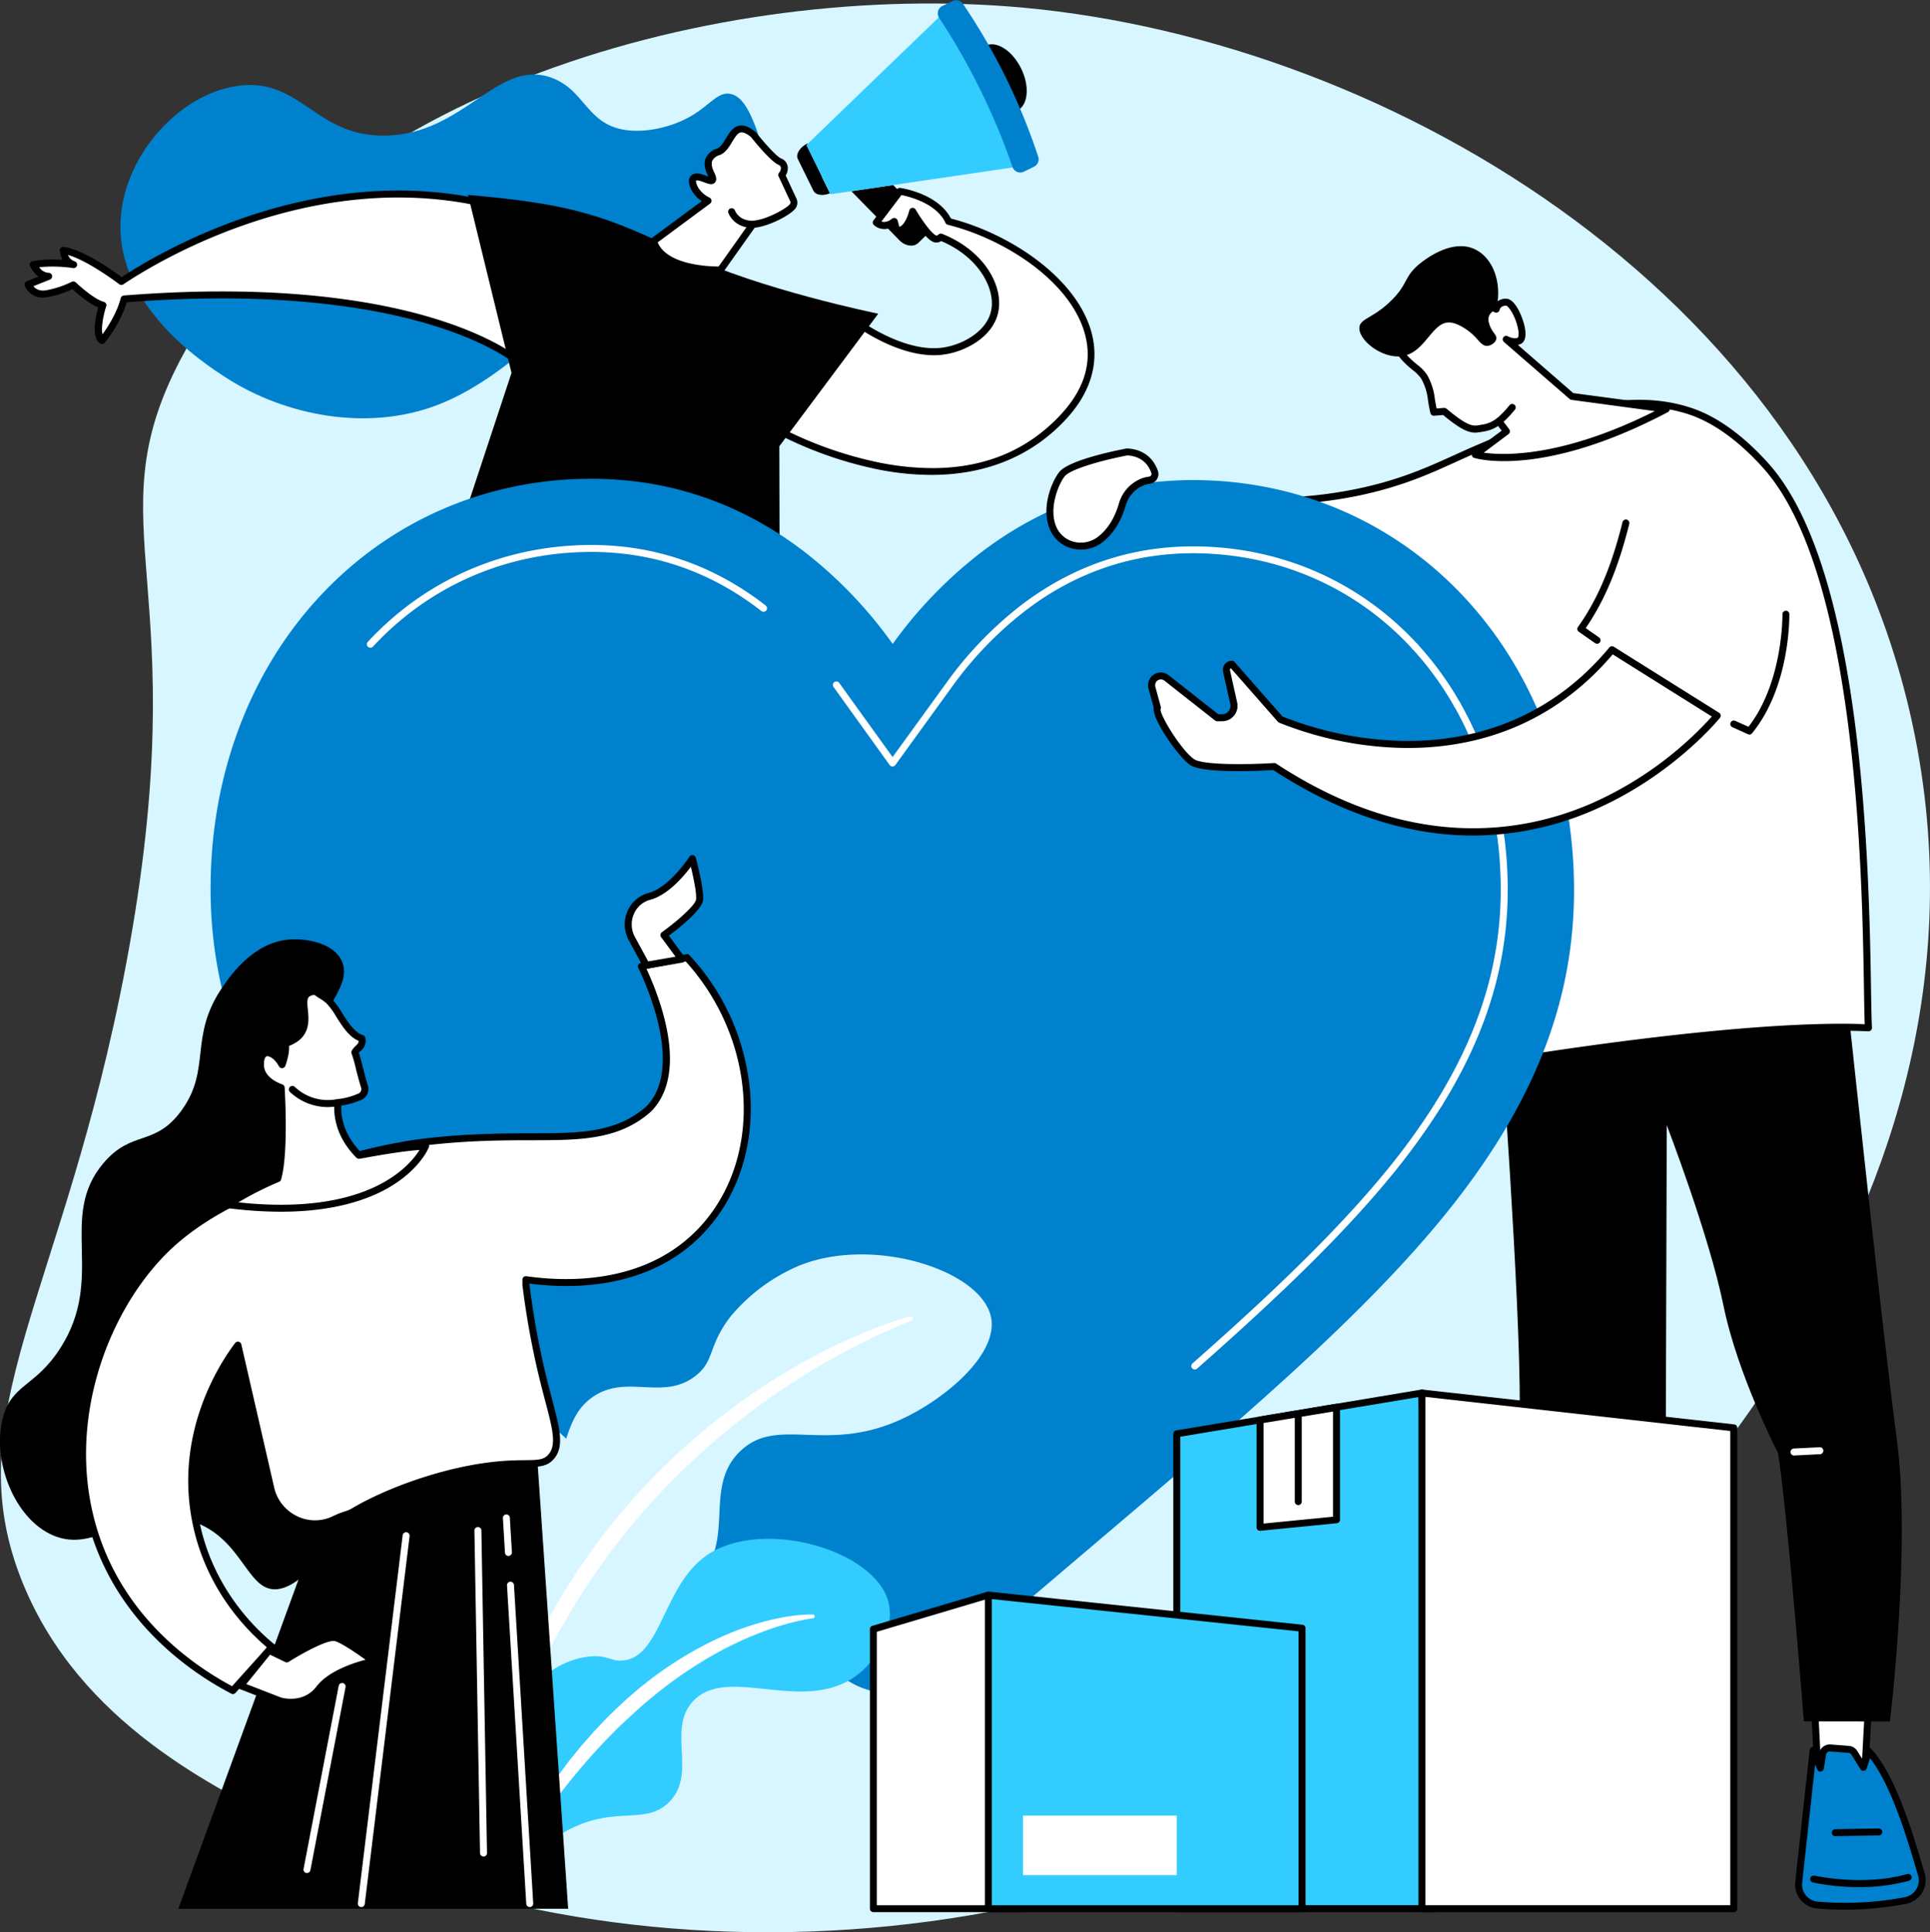
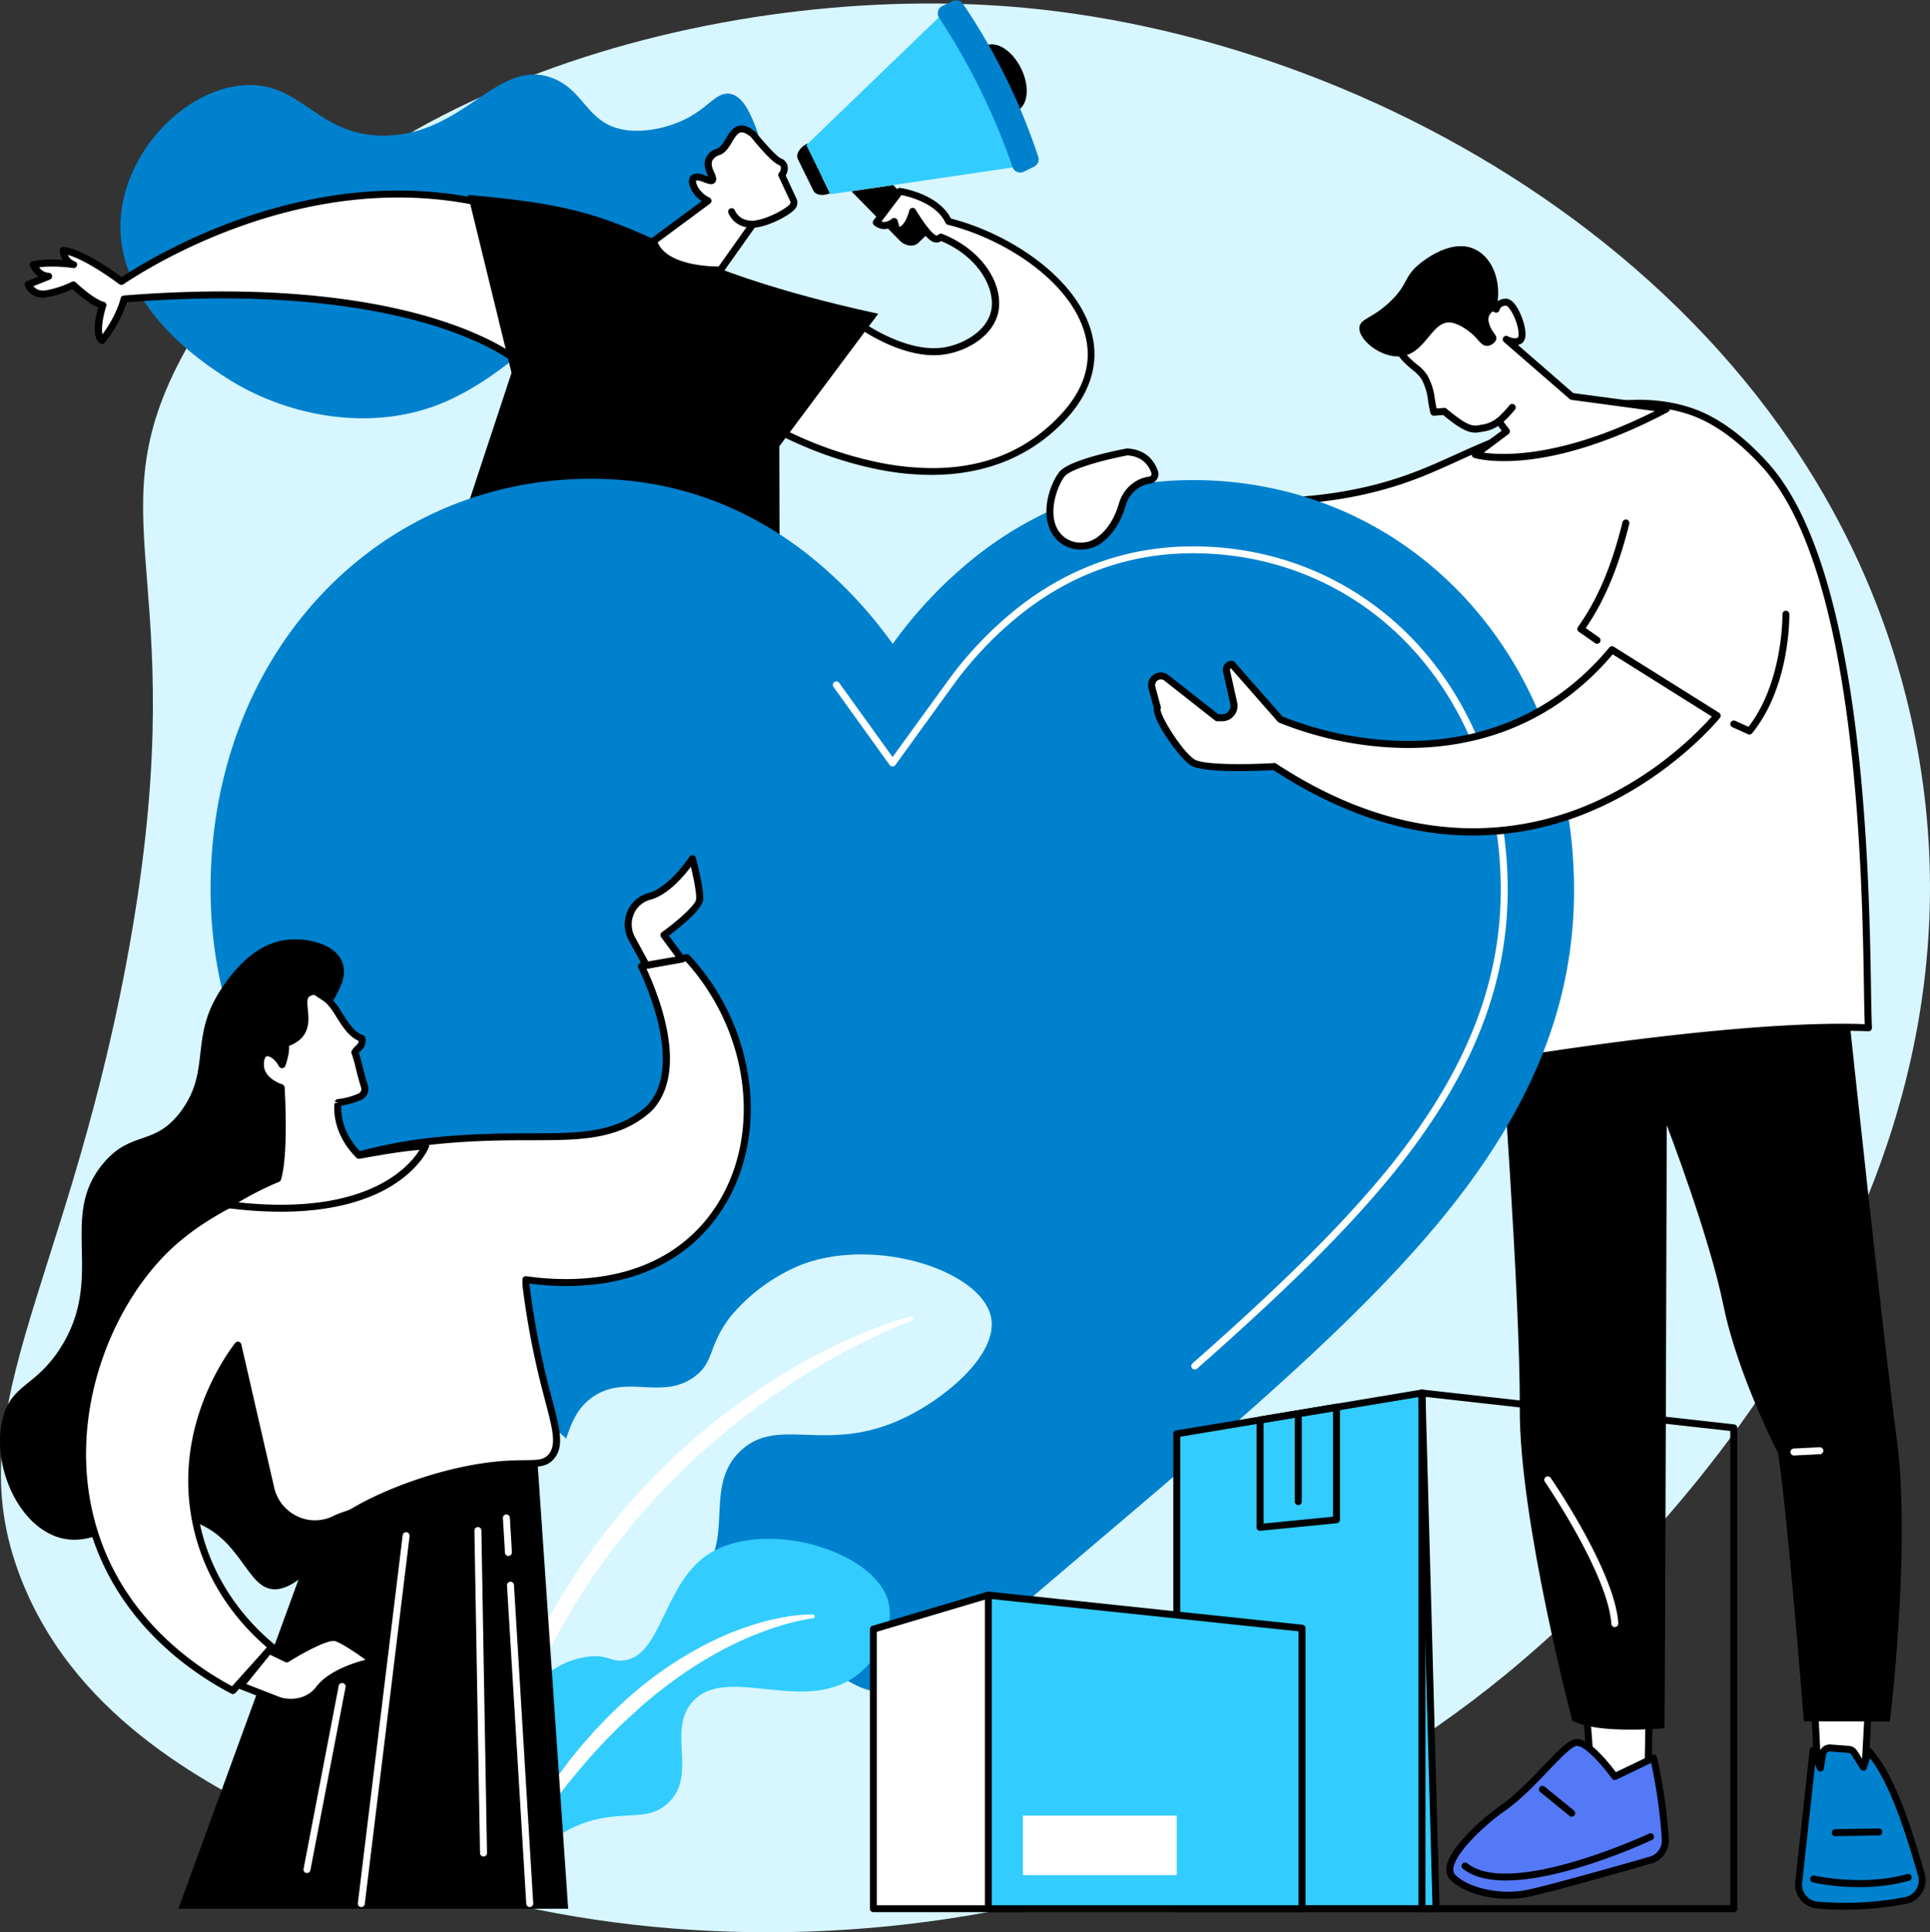
<svg xmlns="http://www.w3.org/2000/svg" id="Ebene_7" data-name="Ebene 7" viewBox="0 0 789 790.07">
  <rect x="0" y="0" width="789" height="790.07" fill="#333333" stroke="none" />
  <defs>
    <style>.cls-1{fill:#d7f6ff;}.cls-2{fill:#0081ce;}.cls-3{fill:#fff;}.cls-4{fill:#32ccff;}.cls-5{fill:#5479f7;}</style>
  </defs>
  <g id="Volunteering">
    <path class="cls-1" d="M790.54,306.82C755.05,126.7,576.5,22.22,426.12,8.33,301.54-3.17,138.85,42.3,81.34,152.18c-36.16,69.09,7.28,91-22.3,247.6-25.6,135.51-70.42,184-42,253.09C40.25,709.33,94.52,736,129.21,753.11c136.73,67.28,344.46,59.39,494-63.35C658.2,661,830.68,510.57,790.54,306.82Z" transform="translate(-7.56 -5.17)" />
    <path class="cls-2" d="M275.63,104.34c-2.92-1.22-5-2.92-8.63-2.71-8.34.49-13.92,10.6-15.57,13.41-9,15.26-36.83,45-65.28,55.81C157.54,181.71,124,175.09,100,159.61c-9.43-6.09-47.74-30.84-42.77-68.44,3.38-25.57,25.61-48.32,48.29-51,25.15-3,31.12,21,59.66,20.45,32.22-.59,45.71-31.51,67.64-23.74,13.93,4.94,14.33,18.89,30.18,21.4,7.78,1.23,19.31-.66,28.52-6.54,6.65-4.24,9.77-9.08,14.58-8.2s7.63,7.07,9.11,10.48c1.64,3.75,10.35,23.76-2.27,39.38C303.25,105.36,285.94,108.61,275.63,104.34Z" transform="translate(-7.56 -5.17)" />
    <path d="M343.5,71l31.82,32.48c2.33,2.38,5.76,2.81,7.66,1l3.12-3.06c1.89-1.86,1.54-5.29-.79-7.67L353.49,61.19Z" transform="translate(-7.56 -5.17)" />
    <path d="M425,33.16c3.6,7.32,2.89,15.05-1.59,17.25s-11-2-14.63-9.29-2.88-15,1.6-17.24S421.39,25.83,425,33.16Z" transform="translate(-7.56 -5.17)" />
    <path d="M333.73,70.21l6.34,12.9c1,2,4.3,2.35,7.43.81l-9.87-20.09C334.5,65.37,332.75,68.22,333.73,70.21Z" transform="translate(-7.56 -5.17)" />
    <path class="cls-3" d="M406.6,27.63a69,69,0,0,1-17,29.05,69.48,69.48,0,0,1-46.1,20.67l3.56,7.24,75.82-11.14,5-2.47Z" transform="translate(-7.56 -5.17)" />
    <polygon class="cls-4" points="389.81 3.66 384.79 6.13 329.63 59.33 339.5 79.42 415.32 68.28 420.34 65.82 389.81 3.66" />
    <path class="cls-2" d="M430.3,73.31l-4.18,2.06a3.35,3.35,0,0,1-4.64-1.92,272.63,272.63,0,0,0-30-61,3.35,3.35,0,0,1,1.32-4.84l4.18-2a3.34,3.34,0,0,1,4.25,1.13A252.23,252.23,0,0,1,432,69.27,3.34,3.34,0,0,1,430.3,73.31Z" transform="translate(-7.56 -5.17)" />
    <path class="cls-3" d="M395.38,95.69c-4.66-10.14-19.91-12.32-19.91-12.32l-9.61,12.72c3.32,3,7.24-.38,7.24-.38l1,3.73c4.63.51,6.51-7.86,6.51-7.86s5.69,9.74,9,11.18a2.22,2.22,0,0,0,2.49-.66C408.63,108.66,417,123,414,133.48c-2.49,8.79-12.69,14.09-20.71,15.22-17,2.4-36.1-12.18-36.1-12.18h0l-33.1,43.74s75,43.14,118.84-5.31C473.61,141,432.37,104.87,395.38,95.69Z" transform="translate(-7.56 -5.17)" />
    <path d="M388.28,199.35a112.15,112.15,0,0,1-21.49-2.18,158.83,158.83,0,0,1-43.43-15.67,1.43,1.43,0,0,1-.42-2.1L356,135.66a1.39,1.39,0,0,1,.94-.55,1.45,1.45,0,0,1,1.06.28c.18.14,18.86,14.18,35,11.9,8-1.13,17.32-6.37,19.53-14.2,2.57-9.06-4.44-22.74-20.23-29.36a3.36,3.36,0,0,1-3.28.33c-2.61-1.12-6-5.92-8.07-9.12-1.15,2.76-3.36,6.32-7.06,5.92a1.42,1.42,0,0,1-1.22-1l-.5-1.85a6.32,6.32,0,0,1-7.34-.82,1.42,1.42,0,0,1-.18-1.91l9.61-12.72a1.43,1.43,0,0,1,1.34-.55c.64.09,15.47,2.32,20.7,12.51,23.44,6,50.44,23.44,57.15,45.45,3.8,12.43.49,24.87-9.55,36C429.94,191.42,410.94,199.35,388.28,199.35ZM326.21,179.8a157.47,157.47,0,0,0,41.2,14.59,112.13,112.13,0,0,0,21.32,2.18c21.73,0,39.53-7.55,53.12-22.58,9.47-10.47,12.48-21.65,8.95-33.24-6.47-21.2-32.95-38-55.77-43.68a1.4,1.4,0,0,1-.95-.79c-3.69-8-14.88-10.74-18-11.35l-8.16,10.79c2.07.77,4.15-1,4.25-1.09a1.46,1.46,0,0,1,1.35-.28,1.43,1.43,0,0,1,1,1l.7,2.58c2.22-.75,3.68-5,4.05-6.66a1.43,1.43,0,0,1,1.18-1.09,1.41,1.41,0,0,1,1.44.69c2.11,3.61,6.25,9.67,8.37,10.59.12,0,.37.16.94-.38a1.43,1.43,0,0,1,1.51-.3c18,7.18,25.69,22.47,22.68,33.1-2.67,9.41-13.21,15-21.88,16.24a28.58,28.58,0,0,1-4.13.29c-13.87,0-27.8-9-31.87-11.9Z" transform="translate(-7.56 -5.17)" />
    <path class="cls-3" d="M219.42,153.08l-16.64-65.3C132.43,73.11,70.33,111.41,57.24,120.23c-4.37-3.26-16.33-11.73-23.85-12.7,0,0,.55,4.68,4.12,5.85,0,0-9-1.44-16.29,0,0,0,2.12,4.83,6.19,4.78l-8.28,3.32s1.64,4.88,7.68,3.78a41.06,41.06,0,0,0,10.7-3.58s7.28,7.06,12.07,8.31c0,0-3.84,11.6-.28,14.41,0,0,6.74-8.25,8.94-17C179.16,117.69,219.42,153.08,219.42,153.08Z" transform="translate(-7.56 -5.17)" />
    <path d="M219.42,154.5a1.42,1.42,0,0,1-.94-.35c-.13-.11-10.32-8.83-35-16.27-22.71-6.84-62.64-13.95-124.13-9.11-2.47,8.55-8.68,16.2-9,16.54a1.43,1.43,0,0,1-2,.22c-3.56-2.81-1.66-11.05-.61-14.64-4-1.66-8.76-5.82-10.56-7.49a42.81,42.81,0,0,1-10.19,3.27c-5.73,1-8.58-2.63-9.28-4.72a1.41,1.41,0,0,1,.81-1.78l4.77-1.91a11.69,11.69,0,0,1-3.45-4.3,1.42,1.42,0,0,1,1-2,48.17,48.17,0,0,1,12.32-.5A10.76,10.76,0,0,1,32,107.7a1.43,1.43,0,0,1,.41-1.18,1.4,1.4,0,0,1,1.18-.4c7.37.95,18.5,8.54,23.71,12.36,13.85-9.16,76-46.64,145.8-32.09a1.43,1.43,0,0,1,1.09,1l16.63,65.29a1.43,1.43,0,0,1-1.38,1.78ZM98.33,124.33c40.45,0,68.53,5.53,86.26,10.9,17.43,5.29,27.67,11.12,32.46,14.33L201.62,89C131.81,74.87,69.8,113.49,58,121.41a1.43,1.43,0,0,1-1.64,0c-3.25-2.42-13.63-9.87-21-12A4.47,4.47,0,0,0,38,112a1.42,1.42,0,0,1-.67,2.76,57.55,57.55,0,0,0-13.74-.33,5,5,0,0,0,3.81,2.29h.06a1.43,1.43,0,0,1,.53,2.75l-6.78,2.72c.8,1,2.41,2.19,5.39,1.64a40.16,40.16,0,0,0,10.29-3.43,1.43,1.43,0,0,1,1.66.24c2,1.89,7.81,7,11.44,7.94a1.45,1.45,0,0,1,.89.7,1.4,1.4,0,0,1,.1,1.13c-1.15,3.48-2.17,8.77-1.51,11.45,2-2.77,5.91-8.71,7.44-14.81A1.43,1.43,0,0,1,58.13,126C72.7,124.84,86.09,124.33,98.33,124.33Z" transform="translate(-7.56 -5.17)" />
    <path d="M198.89,84.87l17.79,72.76L181.6,263.8,326.36,271l-.21-83.36,40.44-54.2s-48.81-9.95-78.83-24.4C255.19,93.39,242.26,88.64,198.89,84.87Z" transform="translate(-7.56 -5.17)" />
    <path class="cls-3" d="M331.89,86.89l-4.74-10.17c1.07-1.22,2.1-4.25-.85-5.5s-10.79-11.06-10.79-11.06c-8.85-7.34-8.93,5.14-14.29,7.09-3.7,1.34-5.38,4-3.09,8.78s-.88,2.71-3.93,1.76-4.78.49-2.47,4.77A12.52,12.52,0,0,0,297,87.3l-22.27,16.47c3.83,12.59,27.35,11.82,27.35,11.82l13.26-18.71c6.28-.45,15.07-5.47,16.38-7.5A2.57,2.57,0,0,0,331.89,86.89Z" transform="translate(-7.56 -5.17)" />
    <path d="M301.16,117c-4.66,0-24.11-.74-27.8-12.85a1.43,1.43,0,0,1,.52-1.56l20.56-15.19a12.13,12.13,0,0,1-4-4.19c-1.45-2.69-1.64-4.72-.55-6,.54-.66,1.88-1.64,4.69-.77.58.18,1.16.4,1.71.6l.83.3c-.08-.19-.18-.42-.31-.68-1.27-2.63-1.52-4.91-.75-6.8a7.3,7.3,0,0,1,4.64-3.94c1.45-.53,2.56-2.38,3.64-4.17,1.42-2.35,2.89-4.78,5.54-5.23,1.91-.31,4,.52,6.5,2.56a1.39,1.39,0,0,1,.21.21c2.94,3.68,8.31,9.82,10.22,10.63a4.28,4.28,0,0,1,2.7,3,5.48,5.48,0,0,1-.76,4l4.39,9.42h0a4,4,0,0,1-.26,3.86c-1.66,2.57-10.37,7.34-16.79,8.08l-12.89,18.18a1.39,1.39,0,0,1-1.11.6C302,117,301.69,117,301.16,117Zm-24.73-12.74c3.91,9.36,21.21,9.88,24.91,9.88l12.84-18.12a1.42,1.42,0,0,1,1.06-.59c6.13-.44,14.36-5.42,15.29-6.85a1.17,1.17,0,0,0,.07-1.12l-4.74-10.17a1.43,1.43,0,0,1,.22-1.54,2.91,2.91,0,0,0,.69-2.22c-.06-.28-.24-.69-1-1-3.06-1.3-9.71-9.44-11.25-11.37-1.71-1.39-3.08-2-4.1-1.84-1.36.23-2.43,2-3.57,3.88-1.27,2.11-2.71,4.5-5.11,5.38a4.68,4.68,0,0,0-3,2.34c-.45,1.1-.22,2.61.68,4.48.74,1.54,1.44,3.27.4,4.42s-2.64.56-4.48-.13c-.51-.18-1-.38-1.57-.55-1.08-.33-1.58-.18-1.64-.13s-.17,1,.86,2.86A11.18,11.18,0,0,0,297.67,86a1.41,1.41,0,0,1,.75,1.15,1.43,1.43,0,0,1-.57,1.26Z" transform="translate(-7.56 -5.17)" />
    <path d="M315.13,98.3c-7.56,0-9.72-5.82-9.81-6.07a1.43,1.43,0,0,1,2.69-1c.07.19,1.67,4.32,7.31,4.18a1.43,1.43,0,1,1,0,2.85Z" transform="translate(-7.56 -5.17)" />
    <polygon class="cls-3" points="763.8 698.8 762.28 726.93 743.47 730.1 741.8 696.92 763.8 698.8" />
    <path d="M751,736.69a1.49,1.49,0,0,1-.9-.31,1.47,1.47,0,0,1-.53-1l-1.67-33.18a1.46,1.46,0,0,1,.43-1.1,1.44,1.44,0,0,1,1.11-.39l22,1.88a1.41,1.41,0,0,1,1.3,1.49l-1.52,28.13a1.43,1.43,0,0,1-1.19,1.33l-18.81,3.17Zm-.17-33,1.51,29.94,16.1-2.71,1.39-25.61Z" transform="translate(-7.56 -5.17)" />
    <path class="cls-2" d="M750.5,784.12a132.23,132.23,0,0,0,36-1.83A8.47,8.47,0,0,0,793,771.55c-4-13.42-11.08-38.89-21.57-50.34l-2.13,6.6-3.7-5.92a3,3,0,0,0-2.32-1.41l-7.47-.57a3,3,0,0,0-3.2,2.53l-.9,5.68-3-7.24L742.86,775A8.45,8.45,0,0,0,750.5,784.12Z" transform="translate(-7.56 -5.17)" />
    <path d="M761.74,786c-4.38,0-8.21-.22-11.36-.5a9.89,9.89,0,0,1-8.94-10.64l5.93-54.18a1.43,1.43,0,0,1,2.74-.38l1,2.52.1-.64a4.46,4.46,0,0,1,4.72-3.73l7.47.57a4.45,4.45,0,0,1,3.42,2.07l2.08,3.33,1.18-3.68a1.43,1.43,0,0,1,1.06-1,1.45,1.45,0,0,1,1.35.43c10,10.91,16.9,34.13,21,48l.86,2.88a9.88,9.88,0,0,1-7.64,12.56A134.24,134.24,0,0,1,761.74,786ZM749.6,726.61l-5.32,48.56a7,7,0,0,0,6.35,7.53h0a130.38,130.38,0,0,0,35.6-1.81,7.08,7.08,0,0,0,4.72-3.27,6.92,6.92,0,0,0,.72-5.66l-.86-2.9c-3.82-12.85-10.07-33.87-18.77-45l-1.34,4.16a1.43,1.43,0,0,1-2.57.32l-3.69-5.93a1.63,1.63,0,0,0-1.23-.74l-7.47-.56a1.56,1.56,0,0,0-1.68,1.32l-.9,5.68a1.43,1.43,0,0,1-2.73.32Z" transform="translate(-7.56 -5.17)" />
    <path d="M767.6,776.77a92,92,0,0,1-19-1.92,1.43,1.43,0,0,1,.65-2.78c.19,0,19.8,4.48,38-.65a1.42,1.42,0,1,1,.77,2.74A76.15,76.15,0,0,1,767.6,776.77Z" transform="translate(-7.56 -5.17)" />
    <path d="M757.73,755.94a1.43,1.43,0,0,1,0-2.85l17.76-.31a1.43,1.43,0,1,1,0,2.85l-17.76.31Z" transform="translate(-7.56 -5.17)" />
    <polygon class="cls-3" points="674.44 688.37 673.67 729.35 650.9 730.49 647.79 689.72 674.44 688.37" />
    <path d="M658.46,737.08a1.43,1.43,0,0,1-1.42-1.31L653.92,695a1.42,1.42,0,0,1,1.35-1.53l26.66-1.35a1.5,1.5,0,0,1,1.06.4,1.45,1.45,0,0,1,.44,1l-.78,41a1.43,1.43,0,0,1-1.35,1.39l-22.77,1.15Zm-1.58-40.85,2.9,37.94,20-1,.73-38.11Z" transform="translate(-7.56 -5.17)" />
    <path class="cls-5" d="M688.33,757.26a8.22,8.22,0,0,1-5.93,8.45c-12.93,3.7-42.07,12-50.42,13.65-10.83,2.17-24.41-.49-30.5-6.59s11.82-22.27,20.41-28.27c12.75-8.9,24.58-25.82,29.85-26.82s16,13.89,16,13.89L683.53,724A200.58,200.58,0,0,1,688.33,757.26Z" transform="translate(-7.56 -5.17)" />
    <path d="M624.14,781.53c-9.4,0-18.85-2.92-23.67-7.75a5.8,5.8,0,0,1-1.62-4.78c.72-8.18,15.28-20.82,22.22-25.67,6.24-4.35,12.21-10.62,17.48-16.14,5.71-6,9.83-10.32,12.93-10.91,5.31-1,13.75,9.58,16.66,13.49l14.78-7.1a1.45,1.45,0,0,1,1.22,0,1.43,1.43,0,0,1,.77.94,204,204,0,0,1,4.85,33.57h0a9.71,9.71,0,0,1-7,9.91c-12.38,3.55-42.09,12-50.53,13.68A41.94,41.94,0,0,1,624.14,781.53Zm28.19-62.48a1.66,1.66,0,0,0-.32,0c-2.19.42-6.67,5.11-11.4,10.07-5.36,5.63-11.43,12-17.91,16.52-8.46,5.91-20.47,17.38-21,23.58a3,3,0,0,0,.8,2.52c5.53,5.54,18.65,8.31,29.21,6.19,8.34-1.68,38-10.08,50.31-13.62a6.84,6.84,0,0,0,4.9-7h0A210.2,210.2,0,0,0,682.55,726l-14.24,6.84a1.42,1.42,0,0,1-1.78-.45C662.46,726.73,655.51,719.05,652.33,719.05Z" transform="translate(-7.56 -5.17)" />
    <path d="M623.17,774.05c-7.1,0-13.35-1.37-17.67-4.89a1.43,1.43,0,0,1,1.8-2.21c17.58,14.33,73.85-11.78,74.41-12.05a1.42,1.42,0,1,1,1.21,2.58C681.09,758.34,647.23,774.05,623.17,774.05Z" transform="translate(-7.56 -5.17)" />
    <path d="M650.13,748a1.38,1.38,0,0,1-.9-.32l-12.11-9.86a1.43,1.43,0,0,1,1.8-2.21L651,745.44a1.43,1.43,0,0,1-.9,2.53Z" transform="translate(-7.56 -5.17)" />
    <path d="M763.64,422.57S777.13,549.85,783,593.73s-2.83,115.32-2.83,115.32L745,709s-6.76-86-10.57-109.78c0,0-16.48-31.67-22.33-60.36s-23.15-73.61-23.15-73.61-.67,228.56-.94,246.53c0,0-27.49,2.62-37.69-3.1,0,0-21.69-82.23-21.46-127.58s-8.19-157.57-8.19-157.57Z" transform="translate(-7.56 -5.17)" />
    <path class="cls-3" d="M740.88,600.29a1.43,1.43,0,0,1-.07-2.85l10.74-.54a1.43,1.43,0,0,1,.14,2.85l-10.74.54Z" transform="translate(-7.56 -5.17)" />
    <path class="cls-3" d="M667.71,670.45a1.43,1.43,0,0,1-1.42-1.33c-1.4-20.37-26.85-57.59-27.11-58a1.43,1.43,0,1,1,2.35-1.62c1.07,1.55,26.15,38.24,27.61,59.38a1.42,1.42,0,0,1-1.33,1.52Z" transform="translate(-7.56 -5.17)" />
    <path class="cls-3" d="M538.51,209.7l10.59,69.51,37.88,3.9S613,317,614.77,440.66c0,0,101.68-17.67,156.59-15.24-1.42-25.77,2.73-180.11-42-229.9C715,179.56,703.2,175,699.6,173.69c-29-10.32-61.7,3.64-87.75,14.77-15,6.41-27.46,13.57-50,18.13A175.72,175.72,0,0,1,538.51,209.7Z" transform="translate(-7.56 -5.17)" />
    <path d="M614.77,442.08a1.44,1.44,0,0,1-.91-.32,1.41,1.41,0,0,1-.51-1.08C611.67,326.8,589.21,289,586.18,284.46L549,280.63a1.43,1.43,0,0,1-1.27-1.2l-10.58-69.52a1.41,1.41,0,0,1,.29-1.1,1.38,1.38,0,0,1,1-.53,176.25,176.25,0,0,0,23.1-3.08c17.71-3.58,29.32-8.85,40.56-13.95,3-1.35,6.06-2.75,9.21-4.1,26.38-11.28,59.22-25.31,88.78-14.81,10,3.55,20.47,11.23,30.35,22.23,39.22,43.65,41.22,167.83,42,214.57.11,7.18.21,12.85.39,16.2a1.42,1.42,0,0,1-1.49,1.5C717.16,424.46,616,441.89,615,442.06A1.1,1.1,0,0,1,614.77,442.08ZM550.35,277.91l36.78,3.78a1.42,1.42,0,0,1,1,.55c1.07,1.4,26,35.33,28.06,156.74,13.23-2.23,102.8-16.93,153.69-15.05-.14-3.47-.22-8.54-.32-14.74-.75-46.45-2.74-169.85-41.24-212.72C716.22,183,705.76,177.39,699.12,175c-28.52-10.13-60.78,3.66-86.71,14.74-3.12,1.33-6.19,2.73-9.16,4.07C591.88,199,580.11,204.35,562.09,208a178.14,178.14,0,0,1-21.93,3Z" transform="translate(-7.56 -5.17)" />
    <path class="cls-3" d="M672.26,219c-3.88,15.39-9.06,30.24-18.42,43.31l6.63,4.63Z" transform="translate(-7.56 -5.17)" />
    <path d="M660.47,268.39a1.38,1.38,0,0,1-.82-.26L653,263.5a1.42,1.42,0,0,1-.34-2c10.13-14.15,15.05-30.32,18.2-42.83a1.42,1.42,0,0,1,2.76.69c-3.12,12.42-8,28.38-17.81,42.62l5.45,3.82a1.42,1.42,0,0,1-.81,2.59Z" transform="translate(-7.56 -5.17)" />
    <path class="cls-3" d="M737.67,256.35s.49,28.85-14.88,47.73l-6.44-2.89Z" transform="translate(-7.56 -5.17)" />
    <path d="M722.79,305.51a1.53,1.53,0,0,1-.59-.13l-6.43-2.89a1.42,1.42,0,0,1,1.16-2.6l5.43,2.44c14.17-18.27,13.89-45.68,13.88-46a1.43,1.43,0,0,1,1.4-1.45h0a1.42,1.42,0,0,1,1.42,1.4c0,1.2.32,29.59-15.2,48.66A1.42,1.42,0,0,1,722.79,305.51Z" transform="translate(-7.56 -5.17)" />
    <path class="cls-3" d="M650.15,167.26l-26.84-23.34s3.19,1.79,5.45.53c3.29-1.82-1.93-15.76-5.5-15.72s-4,2.89-4,2.89l-17.26-9L576.72,142.7c3.49,10.5,10.74,12.52,13.1,16.65,2.88,5,2.45,8.35,3.92,14.38l4.28-.33c10.78,9.08,12.36,7.25,16,6.79a14,14,0,0,0,6.36-2.79l3.14,4.16L610.66,191s27,8.29,78.09-18.61Z" transform="translate(-7.56 -5.17)" />
    <path d="M622.4,193.72c-7.65,0-11.74-1.19-12.16-1.32a1.41,1.41,0,0,1-1-1.12,1.44,1.44,0,0,1,.56-1.39l11.66-8.62L620,179.35a15,15,0,0,1-5.83,2.25c-.44.06-.82.13-1.19.2-3.62.67-6.48.54-15.45-6.94l-3.7.29a1.43,1.43,0,0,1-1.5-1.08c-.49-2-.77-3.74-1-5.27a23.15,23.15,0,0,0-2.73-8.75,15.55,15.55,0,0,0-3.56-3.6c-3.06-2.56-7.26-6.07-9.66-13.3a1.41,1.41,0,0,1,.46-1.56l25.23-20.12a1.44,1.44,0,0,1,1.55-.15l15.92,8.34a5.43,5.43,0,0,1,4.71-2.35h0c3.78,0,6.57,7.43,7.33,10.31s1.22,6.76-1.16,8.08a5.09,5.09,0,0,1-1.34.5l22.65,19.7L688.94,171a1.44,1.44,0,0,1,1.21,1.17,1.42,1.42,0,0,1-.74,1.51C657.6,190.45,635.09,193.72,622.4,193.72Zm-8.29-3.46c8,1.14,32,2.08,69.95-17L650,168.67a1.4,1.4,0,0,1-.74-.34L622.38,145a1.43,1.43,0,0,1-.23-1.9,1.42,1.42,0,0,1,1.86-.42c.7.38,2.79,1.23,4.06.53.12-.07.65-1.14-.05-4.21-1.13-4.93-3.83-8.79-4.75-8.84-2.34,0-2.65,1.63-2.66,1.7a1.4,1.4,0,0,1-.77,1,1.43,1.43,0,0,1-1.29,0l-16.44-8.61-23.71,18.9c2.18,5.83,5.65,8.73,8.46,11.08a17.24,17.24,0,0,1,4.2,4.38,25.75,25.75,0,0,1,3.08,9.7c.2,1.22.41,2.47.71,3.88l3.06-.24a1.42,1.42,0,0,1,1,.33c9,7.54,11,7.16,13.54,6.68.42-.07.85-.15,1.32-.21a12.76,12.76,0,0,0,5.68-2.52,1.37,1.37,0,0,1,1-.27,1.39,1.39,0,0,1,.94.55l3.15,4.17a1.47,1.47,0,0,1,.27,1.06,1.44,1.44,0,0,1-.57.94Z" transform="translate(-7.56 -5.17)" />
    <path d="M620.34,178.82a1.42,1.42,0,0,1-.87-2.55,42.23,42.23,0,0,0,5.23-5.46,1.43,1.43,0,0,1,2.28,1.71,44.36,44.36,0,0,1-5.77,6A1.43,1.43,0,0,1,620.34,178.82Z" transform="translate(-7.56 -5.17)" />
    <path d="M619.21,131.62s-2.68,1.12-3.13,3.47a4.47,4.47,0,0,0,.2,2.16c1,3.81,3.22,4.67,3,6.41-.21,1.5-2.14,2.91-3.84,2.93-2.31,0-3.31-2.48-6.35-5.12-2.15-1.86-5.65-4.07-8.42-4.41-7.53-.93-10.12,12-19.53,13.66-8.26,1.47-18.25-6.39-17.85-11.64.28-3.74,5.65-3.71,13.09-11.08,6.52-6.45,5.19-9.22,10.48-14.06.66-.61,13.53-12.07,24-6.67C618,110.89,621.78,121,619.21,131.62Z" transform="translate(-7.56 -5.17)" />
    <path class="cls-2" d="M138.06,249.25C167,218,206.6,200.83,249.65,200.93c32.17.07,61.62,10.31,87.52,30.45a179.11,179.11,0,0,1,35.33,37.08A179.19,179.19,0,0,1,408,231.53c26-20,55.46-30.13,87.64-30.06,43,.1,82.6,17.43,111.4,48.82,28.44,31,44.06,73.33,44,119.17-.09,47.18-17.75,90.32-55.56,135.79-33.82,40.66-82.39,81.92-138.65,129.68-19.2,16.32-41,34.81-63.58,54.51a32.72,32.72,0,0,1-43.09-.09c-22.53-19.8-44.24-38.4-63.39-54.8-56.05-48-104.46-89.47-138.12-130.3-37.63-45.62-55.1-88.84-55-136C93.69,322.39,109.48,280.14,138.06,249.25Z" transform="translate(-7.56 -5.17)" />
    <path class="cls-3" d="M496,565.12a1.42,1.42,0,0,1-.94-2.49c35.61-31.38,59.48-55,77.4-76.52a276.72,276.72,0,0,0,22.2-30.46,1.43,1.43,0,0,1,2.42,1.51,278.86,278.86,0,0,1-22.43,30.77c-18,21.66-42,45.36-77.71,76.84A1.39,1.39,0,0,1,496,565.12Z" transform="translate(-7.56 -5.17)" />
    <path class="cls-3" d="M595.84,457.83a1.42,1.42,0,0,1-1.21-2.18C612.36,427.16,621,399,621.07,369.4A1.42,1.42,0,0,1,622.5,368h0a1.42,1.42,0,0,1,1.42,1.43c-.06,30.09-8.85,58.79-26.87,87.75A1.44,1.44,0,0,1,595.84,457.83Z" transform="translate(-7.56 -5.17)" />
    <path class="cls-3" d="M622.5,370.83h0a1.43,1.43,0,0,1-1.42-1.43c.06-27.4-6.54-53.5-19.08-75.49a1.42,1.42,0,0,1,2.47-1.41c12.79,22.42,19.52,49,19.46,76.91A1.43,1.43,0,0,1,622.5,370.83Z" transform="translate(-7.56 -5.17)" />
    <path class="cls-3" d="M603.23,294.63a1.42,1.42,0,0,1-1.24-.72,129.48,129.48,0,0,0-17-23.39,1.43,1.43,0,1,1,2.1-1.93,132.07,132.07,0,0,1,17.39,23.91,1.42,1.42,0,0,1-.53,1.94A1.37,1.37,0,0,1,603.23,294.63Z" transform="translate(-7.56 -5.17)" />
    <path class="cls-3" d="M372.4,318.55h0a1.4,1.4,0,0,1-1.15-.59l-23-32a1.43,1.43,0,0,1,2.31-1.67l21.89,30.42,22-30.33A152.47,152.47,0,0,1,424.52,253c21-16.21,44.85-24.43,70.77-24.43h.28c35.39.08,67.88,14.3,91.5,40a1.43,1.43,0,1,1-2.1,1.93c-23.07-25.15-54.82-39-89.41-39.12h-.27c-25.28,0-48.51,8-69,23.84A149.38,149.38,0,0,0,396.73,286L373.56,318A1.44,1.44,0,0,1,372.4,318.55Z" transform="translate(-7.56 -5.17)" />
-     <path class="cls-3" d="M159,270a1.38,1.38,0,0,1-1-.38,1.41,1.41,0,0,1-.08-2C181.58,242.08,214,228,249.29,228h.29c26,.05,49.92,8.38,71,24.75A1.43,1.43,0,1,1,318.8,255c-20.54-16-43.83-24.1-69.22-24.15h-.29c-34.46,0-66.16,13.75-89.26,38.71A1.4,1.4,0,0,1,159,270Z" transform="translate(-7.56 -5.17)" />
    <path class="cls-1" d="M197.3,782.13c6.87.33,13.26-16.65,14.94-21.1,3.1-8.23,2.16-10.1,4.13-15.68,5.9-16.67,19.9-15.88,27.72-29,10.71-17.93-7.13-33.45,2.8-47.65,9.78-14,29.7-2.66,45.2-17.18,16.92-15.85,2.45-38,18.09-53,15.22-14.61,34.59,1,65.24-12.78,18.28-8.21,40-26.59,37.35-41.59-3.41-19.56-48.26-33.84-78.64-21.44a74.3,74.3,0,0,0-27.8,20.61c-9.5,12.23-6.45,18.21-14.47,24.44-13.4,10.42-28.44-1.22-42.37,8.87-7.2,5.22-9.4,12.85-12.76,24.5-8.39,29.07,3.94,40.57-5.26,54.23-10.46,15.54-31.93,8.85-37.16,22.57-4.32,11.34,9.92,17.1,9.84,35.51-.09,22.07-20.6,28.91-17.92,50.11C187.35,772.39,192.28,781.89,197.3,782.13Z" transform="translate(-7.56 -5.17)" />
    <path class="cls-3" d="M380.32,545.24c-2.93,1-5.88,2.25-8.76,3.52s-5.77,2.57-8.61,4c-5.67,2.77-11.28,5.67-16.74,8.82-2.75,1.55-5.45,3.18-8.15,4.8l-4,2.52c-1.34.84-2.67,1.68-4,2.57-2.6,1.78-5.26,3.46-7.8,5.32s-5.15,3.62-7.63,5.56a296.21,296.21,0,0,0-28.61,24.55,269.41,269.41,0,0,0-25.11,28.06c-4,4.87-7.52,10.05-11.18,15.16-3.39,5.28-6.93,10.48-10,16l-2.39,4.06-1.2,2c-.38.68-.73,1.39-1.1,2.08l-4.39,8.35c-.36.7-.74,1.39-1.08,2.1l-1,2.14-2,4.27-2,4.28c-.33.71-.69,1.41-1,2.14l-.9,2.18a364.37,364.37,0,0,0-21.87,72.46,1,1,0,0,1-1.89-.29,297.71,297.71,0,0,1,18.55-74.32l.85-2.25c.29-.75.63-1.48.94-2.22l1.93-4.41,1.94-4.42,1-2.2c.34-.73.72-1.44,1.07-2.16l4.33-8.61c.37-.72.71-1.45,1.1-2.15l1.18-2.1,2.37-4.2,2.38-4.2c.77-1.42,1.7-2.73,2.54-4.1l5.2-8.13c3.72-5.25,7.33-10.58,11.37-15.6l3-3.81c1-1.25,2.08-2.45,3.12-3.68l3.14-3.66c1.05-1.23,2.09-2.45,3.2-3.61l6.59-7.06,6.87-6.77A272.09,272.09,0,0,1,311.3,577.7a261.43,261.43,0,0,1,32.87-20q8.56-4.34,17.46-8a158.33,158.33,0,0,1,18.15-6.33,1,1,0,0,1,.58,1.82Z" transform="translate(-7.56 -5.17)" />
    <path class="cls-4" d="M214,779.69c6.11-10.44,15.91-22.91,31.3-28.77,16.27-6.19,26.52-.31,35.34-8.47C293,731,280,712.69,290.77,700.87c14.3-15.7,46.42,6.44,68.23-11.63,8.59-7.11,14.28-19.38,11.75-29.11-5.57-21.38-51.87-34.54-74.32-19-17.92,12.45-18.49,41.73-34.35,43-4.87.38-6.1-2.27-13-1.71-8.75.69-19.68,6-24.51,15.18-6.43,12.28,4,20-2.29,35-3.88,9.24-9.12,9.27-12.18,17.95C206.37,761.05,210.14,772,214,779.69Z" transform="translate(-7.56 -5.17)" />
    <path class="cls-3" d="M339.94,666.85c-1.63.21-3.33.52-5,.88s-3.32.74-5,1.2c-3.27.92-6.52,1.9-9.69,3.12-1.59.57-3.17,1.2-4.74,1.83s-3.13,1.29-4.66,2-3.08,1.42-4.58,2.19l-2.28,1.13-2.23,1.2a169.11,169.11,0,0,0-17.22,10.75c-1.35,1-2.76,2-4.1,3l-4,3.09c-2.61,2.16-5.27,4.27-7.76,6.57s-5,4.56-7.5,6.88c-1.22,1.17-2.39,2.41-3.59,3.61s-2.39,2.42-3.54,3.67l-3.48,3.73c-1.16,1.24-2.24,2.56-3.37,3.83-2.26,2.55-4.41,5.2-6.58,7.83a396.16,396.16,0,0,0-24,33.39.79.79,0,0,1-1.1.23.8.8,0,0,1-.28-1,215.64,215.64,0,0,1,21.25-35.79l3.11-4.2c1-1.41,2.19-2.72,3.27-4.09s2.18-2.72,3.33-4l3.46-3.94c1.13-1.33,2.37-2.57,3.58-3.83s2.41-2.54,3.66-3.76c2.52-2.42,5-4.89,7.67-7.18a151.81,151.81,0,0,1,34.87-23.35,119.21,119.21,0,0,1,19.66-7.42,97.4,97.4,0,0,1,10.27-2.25,60.09,60.09,0,0,1,10.5-.87.79.79,0,0,1,.08,1.57Z" transform="translate(-7.56 -5.17)" />
    <path d="M120.19,655c-12.28.34-13.65-22.53-36.29-28.51-23.29-6.15-36.41,14.23-54.64,6.46-16-6.84-25.06-30.77-20.54-48,3.66-14,13.19-12.57,23.4-28.41C51,527.31,31,502.83,49.94,480.64c11.61-13.61,20.9-6.49,31.75-21.33,12.52-17.13,2.76-30.26,17-50.78,3.29-4.76,12.55-18.13,27.3-19.23,7.2-.53,18,1.64,21.22,8.66,4.41,9.5-7.25,18.92-11.72,32.68-8.08,24.89,13,47.31,23.21,68.84C188.59,562.85,144.48,654.27,120.19,655Z" transform="translate(-7.56 -5.17)" />
    <polygon points="232.27 780.44 219.22 590.28 134.47 611.75 72.91 780.44 232.27 780.44" />
    <path class="cls-3" d="M224.12,784.92a1.43,1.43,0,0,1-1.42-1.34l-7.88-130.25a1.43,1.43,0,0,1,2.85-.17l7.88,130.25a1.43,1.43,0,0,1-1.34,1.51Z" transform="translate(-7.56 -5.17)" />
    <path class="cls-3" d="M215.44,641.37A1.42,1.42,0,0,1,214,640l-.85-14.1a1.42,1.42,0,1,1,2.84-.18l.85,14.11a1.42,1.42,0,0,1-1.33,1.51Z" transform="translate(-7.56 -5.17)" />
    <path d="M205.59,784.92a1.43,1.43,0,0,1-1.43-1.4L204,771.45a1.43,1.43,0,1,1,2.85-.05l.21,12.07a1.42,1.42,0,0,1-1.4,1.45Z" transform="translate(-7.56 -5.17)" />
    <path class="cls-3" d="M205.23,764.25a1.43,1.43,0,0,1-1.43-1.4L201.51,631a1.43,1.43,0,0,1,1.4-1.45,1.41,1.41,0,0,1,1.45,1.4l2.29,131.87a1.42,1.42,0,0,1-1.4,1.45Z" transform="translate(-7.56 -5.17)" />
    <path class="cls-3" d="M155.27,784.92h-.17a1.43,1.43,0,0,1-1.25-1.59l18.32-150.41a1.44,1.44,0,0,1,1.59-1.25,1.43,1.43,0,0,1,1.24,1.59L156.68,783.67A1.42,1.42,0,0,1,155.27,784.92Z" transform="translate(-7.56 -5.17)" />
    <path class="cls-3" d="M133.06,771l-.27,0a1.43,1.43,0,0,1-1.13-1.67L146,694.58a1.43,1.43,0,1,1,2.8.54L134.46,769.8A1.42,1.42,0,0,1,133.06,771Z" transform="translate(-7.56 -5.17)" />
    <path class="cls-3" d="M131.82,454.53a20,20,0,0,0,13.4,1.54Z" transform="translate(-7.56 -5.17)" />
    <path d="M140.7,458a21.18,21.18,0,0,1-9.58-2.24,1.43,1.43,0,0,1,1.39-2.49h0a18.78,18.78,0,0,0,12.38,1.39,1.43,1.43,0,0,1,.66,2.78A21.26,21.26,0,0,1,140.7,458Z" transform="translate(-7.56 -5.17)" />
    <path class="cls-3" d="M288.38,396.68l-18.58,3.6c3.13,6.57,18.37,39.82,4.26,56.87a15.91,15.91,0,0,1-2,2.08c-13.14,11.13-29.71,10.66-48.4,10.74-11.34,0-29.47.12-48,2.9a223.36,223.36,0,0,0-44.23,11.84c-15.52,5.88-37.12,14.06-53.7,29.06-29.26,26.48-47.54,78.5-29,125,13.7,34.4,42.49,51.58,54.07,57.61q8-8.89,16-17.81c-6.2-5.08-24.77-21.62-30.88-50-8.4-39,13.54-68.92,17-73.44l13.44,58.55a18.51,18.51,0,0,0,26.11,12.62c3.2-1.59,5.93-2.07,7.51-3,14.73-8.86,39.73-17.75,61.43-19.37,11.56-.86,16.2.79,19.6-3.18,4.65-5.44,1-14.44-3.18-31.27a332.68,332.68,0,0,1-7.19-39.09v-.82c0-.33,0-.73,0-1.18,16.44,2.34,51.55,3.61,73.86-22.52C320.49,477.68,319,430,288.38,396.68Z" transform="translate(-7.56 -5.17)" />
    <path d="M102.78,697.83a1.36,1.36,0,0,1-.65-.16c-14.85-7.75-41.71-25.62-54.75-58.36-8.77-22-10-46.55-3.45-70.91,5.81-21.76,17.78-42.06,32.84-55.68,16.78-15.19,38.38-23.37,54.15-29.34a225.74,225.74,0,0,1,44.53-11.92c18.59-2.79,37.1-2.87,48.16-2.91h2.49c17.63-.05,32.85-.1,45-10.4a14,14,0,0,0,1.86-1.9c12.91-15.59-.14-46.31-4.45-55.35a1.41,1.41,0,0,1,0-1.25,1.37,1.37,0,0,1,1-.76l18.58-3.6a1.41,1.41,0,0,1,1.32.43,93.62,93.62,0,0,1,24.91,57.4c1.24,20.45-4.74,39.52-16.85,53.7C275.81,532.2,242.81,532.46,224,530v.28a334.07,334.07,0,0,0,7.14,38.84c.73,2.94,1.46,5.7,2.1,8.14,3.18,12.06,5.1,19.35.78,24.4-2.79,3.26-6.23,3.3-11.93,3.36-2.32,0-5.2.06-8.65.31-22.68,1.69-47.42,11.12-60.8,19.17a16.94,16.94,0,0,1-3.24,1.34,33.67,33.67,0,0,0-4.36,1.74,19.55,19.55,0,0,1-17.13.11,20,20,0,0,1-11-13.69l-12.74-55.5c-7.15,10.27-22,36.62-14.89,69.77,5.53,25.67,21.42,41.84,30.4,49.19a1.41,1.41,0,0,1,.52,1,1.51,1.51,0,0,1-.36,1.06l-16,17.82A1.43,1.43,0,0,1,102.78,697.83Zm169.08-296.5c6,13,16.31,41,3.3,56.73a18.28,18.28,0,0,1-2.21,2.26c-12.95,11-28.66,11-46.84,11.07h-2.47c-11,0-29.38.12-47.77,2.88A223.32,223.32,0,0,0,131.93,486c-15.56,5.9-36.87,14-53.25,28.79C51,539.92,31.5,591.71,50,638.26c12.41,31.17,37.76,48.54,52.44,56.36l14.25-15.88c-9.42-8-24.75-24.38-30.23-49.83-8.09-37.54,11.14-66.6,17.22-74.61a1.43,1.43,0,0,1,2.53.54l13.44,58.55a17.19,17.19,0,0,0,9.45,11.75,16.65,16.65,0,0,0,14.64-.09,37.55,37.55,0,0,1,4.71-1.88,16,16,0,0,0,2.69-1.08c13.66-8.22,38.91-17.84,62.06-19.57,3.54-.26,6.47-.3,8.83-.32,5.38-.06,7.84-.09,9.79-2.37,3.36-3.91,1.58-10.65-1.37-21.81-.64-2.45-1.37-5.22-2.11-8.19a336.69,336.69,0,0,1-7.21-39.26,1.09,1.09,0,0,1,0-.18v-.8c0-.33,0-.71,0-1.16a1.45,1.45,0,0,1,.47-1.1,1.47,1.47,0,0,1,1.15-.34c17.9,2.55,51.13,3.08,72.58-22,24.34-28.52,21-75.25-7.46-106.73Z" transform="translate(-7.56 -5.17)" />
    <path class="cls-3" d="M105.91,694.33l16.1,6.28s10,3,16.07-5,22.25-11.11,22.25-11.11-11-8.33-15.36-9.66-20.17,8.63-20.17,8.63l-7.24-3.53Z" transform="translate(-7.56 -5.17)" />
    <path d="M126.39,702.57a18.68,18.68,0,0,1-4.79-.59l-.11,0-16.1-6.28a1.46,1.46,0,0,1-.86-1,1.4,1.4,0,0,1,.27-1.26L116.45,679a1.43,1.43,0,0,1,1.74-.39l6.52,3.19c3.84-2.38,16.25-9.73,20.68-8.37s15.35,9.54,15.81,9.89a1.43,1.43,0,0,1,.52,1.46,1.41,1.41,0,0,1-1.12,1.07c-.16,0-15.69,3.06-21.38,10.57A15.56,15.56,0,0,1,126.39,702.57Zm-3.92-3.31c.78.22,9.21,2.42,14.47-4.52,4.75-6.26,14.93-9.6,20.06-10.94-3.83-2.76-9.76-6.79-12.44-7.6s-12.67,4.48-19,8.47a1.43,1.43,0,0,1-1.39.07l-6.21-3-9.72,12Z" transform="translate(-7.56 -5.17)" />
    <path class="cls-3" d="M271.78,399.86,265.86,389a12,12,0,0,1,6.52-17.08c.24-.08.49-.16.74-.22,9.14-2.47,17.5-15.43,17.5-15.43s3.35,12.5,3,16.77S279,387.48,279,387.48l7.28,9.89Z" transform="translate(-7.56 -5.17)" />
    <path d="M271.78,401.28a1.43,1.43,0,0,1-1.25-.74l-5.92-10.91a13.58,13.58,0,0,1-.68-11.53,13,13,0,0,1,8-7.59c.27-.08.54-.17.82-.24,8.49-2.29,16.59-14.7,16.67-14.82a1.46,1.46,0,0,1,1.42-.64,1.44,1.44,0,0,1,1.16,1c.14.52,3.41,12.8,3,17.27-.38,4.15-10.14,11.78-14,14.67l6.43,8.73a1.42,1.42,0,0,1,.17,1.38,1.4,1.4,0,0,1-1.08.87L272,401.26A1.06,1.06,0,0,1,271.78,401.28ZM290,359.57c-3,4-9.46,11.55-16.51,13.45l-.67.2a10.11,10.11,0,0,0-6.24,5.94,10.7,10.7,0,0,0,.54,9.11l5.43,10,11.18-1.93-5.91-8a1.44,1.44,0,0,1,.31-2c6.59-4.73,13.83-11.23,14-13.46C292.4,370.28,291,363.87,290,359.57Z" transform="translate(-7.56 -5.17)" />
    <path class="cls-3" d="M154.27,477.55c-10.53-10.5-8.51-21.56-8.51-21.56a29.86,29.86,0,0,0,9-2.43,3.39,3.39,0,0,0,1.8-4.13c-1.52-4.66-3.09-12.31-3.92-13.93.94-1.92,3.61-2.42,2.82-5.76-6.15-1.86-9.73-12-13.48-15.36-1.84-1.63-3.13-2.09-5.38-3.8-11.78.38,4,16.09-12.58,21.37.58,1.05.29,3.19-.14,5.08a24.88,24.88,0,0,1-1,3.5c-2.07-3.78-5.16-5.46-6.93-4.7s-2.12,4.05-1.77,6.09c1,5.55,7.8,7.85,8.32,8,0,0,1.69,26.48-1.4,37.18-13,5.52-20.23,10.63-20.23,10.63,67.89,8.69,80.67-24,80.67-24C173.28,474.11,161.4,476.32,154.27,477.55Z" transform="translate(-7.56 -5.17)" />
    <path d="M122.33,500.62a171,171,0,0,1-21.68-1.47,1.41,1.41,0,0,1-1.2-1.06,1.43,1.43,0,0,1,.56-1.51c.29-.21,7.23-5.1,19.85-10.51,2.45-9.56,1.49-30.47,1.23-35.12-2.23-.9-7.46-3.53-8.36-8.79-.42-2.45-.07-6.5,2.62-7.64,2.08-.89,4.79.27,7,2.77.05-.2.1-.39.14-.58.72-3.15.33-4,.28-4.08a1.43,1.43,0,0,1-.07-1.21,1.41,1.41,0,0,1,.89-.83c8-2.54,7.48-7.5,7-12.29-.29-2.81-.55-5.45,1.05-7.29,1-1.17,2.64-1.78,4.91-1.85a1.36,1.36,0,0,1,.91.29c.93.7,1.69,1.18,2.42,1.65a21,21,0,0,1,3.05,2.22,29.45,29.45,0,0,1,4.43,5.94c2.4,3.79,5.12,8.09,8.51,9.12a1.42,1.42,0,0,1,1,1,5.23,5.23,0,0,1-1.9,5.52,8,8,0,0,0-.71.72c.41,1.15.9,3.06,1.59,5.74s1.38,5.43,2.08,7.6a4.81,4.81,0,0,1-2.55,5.87,30.75,30.75,0,0,1-8.27,2.39c-.19,2.78.06,10.81,7.7,18.77l1.79-.31c7.38-1.29,17.48-3.06,24.89-3.36a1.42,1.42,0,0,1,1.22.59,1.45,1.45,0,0,1,.17,1.35c-.14.35-3.51,8.7-15.47,15.94C159,495.33,144.8,500.62,122.33,500.62ZM105,496.79c52.73,5.67,69.9-14.7,74.08-21.44-6.91.53-15.53,2-22,3.17l-2.53.44a1.42,1.42,0,0,1-1.25-.4c-10.93-10.9-9-22.35-8.9-22.83a1.43,1.43,0,0,1,1.24-1.16,28.42,28.42,0,0,0,8.54-2.31,2,2,0,0,0,1-2.39c-.73-2.25-1.48-5.19-2.14-7.77a52.17,52.17,0,0,0-1.69-6,1.44,1.44,0,0,1,0-1.28,7.25,7.25,0,0,1,1.62-2c.77-.73,1.23-1.17,1.2-2.07-4-1.66-6.75-6.08-9.23-10a28.33,28.33,0,0,0-3.91-5.34,19.08,19.08,0,0,0-2.69-1.95c-.64-.4-1.35-.85-2.19-1.47a3.48,3.48,0,0,0-2.37.86c-.79.9-.59,2.95-.37,5.12.46,4.59,1.15,11.43-7.69,14.85a14.2,14.2,0,0,1-.46,4.48,25.08,25.08,0,0,1-1.08,3.73,1.43,1.43,0,0,1-1.24.88,1.39,1.39,0,0,1-1.33-.74c-1.85-3.38-4.28-4.43-5.12-4.07s-1.26,2.59-.93,4.54c.82,4.76,7.09,6.81,7.36,6.89a1.46,1.46,0,0,1,1,1.27c.06,1.09,1.66,26.86-1.46,37.67a1.44,1.44,0,0,1-.82.92A134.6,134.6,0,0,0,105,496.79Z" transform="translate(-7.56 -5.17)" />
    <path class="cls-3" d="M127.1,450.63A21.15,21.15,0,0,0,145.76,456Z" transform="translate(-7.56 -5.17)" />
-     <path d="M141.51,457.83a22.49,22.49,0,0,1-15.45-6.21,1.43,1.43,0,0,1,2.07-2,19.58,19.58,0,0,0,17.36,4.94,1.42,1.42,0,0,1,1.67,1.12,1.43,1.43,0,0,1-1.12,1.68A23.59,23.59,0,0,1,141.51,457.83Z" transform="translate(-7.56 -5.17)" />
    <path class="cls-3" d="M531,299.31s81.52,36.58,135.58-28.46l43,26.94s-73.39,91.44-181,20.79c0,0-28.31,1.8-33.59-1.79S479.18,297,480.68,294.51l-2.21-8.07a4.07,4.07,0,0,1,.22-2.75h0a3.74,3.74,0,0,1,5.7-1.36l20.72,16.31h2.07a4.85,4.85,0,0,0,4.71-5.92L509,279.56a2.28,2.28,0,0,1,2.22-2.78h0Z" transform="translate(-7.56 -5.17)" />
    <path d="M609.66,346.79c-2.52,0-5-.08-7.55-.23-24.47-1.52-49.37-10.44-74-26.53-4.57.27-28.7,1.54-34-2.06-4.47-3-15.64-18.51-14.89-23.45l-2.12-7.7a5.42,5.42,0,0,1,.31-3.72,5.16,5.16,0,0,1,7.87-1.89l20.33,16h1.57A3.42,3.42,0,0,0,510.5,293l-2.93-13.15a3.7,3.7,0,0,1,3.61-4.52,1.42,1.42,0,0,1,1.07.49l19.58,22.29a141.65,141.65,0,0,0,46.81,9.92c24.42.9,59.29-5,86.82-38.11a1.42,1.42,0,0,1,1.85-.3l43,26.95a1.41,1.41,0,0,1,.65,1,1.44,1.44,0,0,1-.29,1.13c-.19.23-18.94,23.29-50.69,37.29A123.82,123.82,0,0,1,609.66,346.79ZM528.5,317.15a1.4,1.4,0,0,1,.78.24c55.07,36.14,100.83,28.64,129.53,16a146.48,146.48,0,0,0,48.57-35.25l-40.53-25.42c-28.17,33.21-63.58,39.11-88.42,38.18a143.69,143.69,0,0,1-48-10.28,1.41,1.41,0,0,1-.48-.36l-19.22-21.89-.16.16a.84.84,0,0,0-.17.73l2.93,13.15a6.28,6.28,0,0,1-6.1,7.65h-2.07a1.46,1.46,0,0,1-.88-.3l-20.72-16.31a2.31,2.31,0,0,0-3.52.84,2.58,2.58,0,0,0-.15,1.77l2.21,8.08a1.41,1.41,0,0,1-.09,1c-.29,2.5,8.55,16.93,13.75,20.46,3.55,2.41,21.94,2.23,32.69,1.55Z" transform="translate(-7.56 -5.17)" />
    <path class="cls-3" d="M468.39,190s-22.73,4.23-26.65,9.09c-2.77,3.43-7.26,14.15-3.51,22.35,3.36,7.35,12.75,9.29,19.15,4.35,3.36-2.6,6.83-6.92,9-14.15a14.22,14.22,0,0,1,8-9.24,12.46,12.46,0,0,1,3.16-.84,2.53,2.53,0,0,0,2.11-3.34C478.48,194.89,475.64,190.34,468.39,190Z" transform="translate(-7.56 -5.17)" />
    <path d="M449.44,229.9a14.39,14.39,0,0,1-3.44-.42,13.46,13.46,0,0,1-9.07-7.5c-4-8.68.46-19.81,3.7-23.84,4.13-5.12,25.12-9.15,27.5-9.59l.17,0h.17c8.3.46,11.38,6,12.47,9.2a4,4,0,0,1-3.29,5.21,10.62,10.62,0,0,0-2.78.74,12.72,12.72,0,0,0-7.15,8.32c-1.93,6.51-5.12,11.52-9.47,14.87A14.35,14.35,0,0,1,449.44,229.9Zm19-38.52c-8.61,1.62-23,5.33-25.63,8.55-2.41,3-6.8,13.26-3.32,20.87a10.63,10.63,0,0,0,7.16,5.92,11.51,11.51,0,0,0,9.82-2.11c3.87-3,6.72-7.5,8.48-13.43A15.49,15.49,0,0,1,473.78,201a13,13,0,0,1,3.53-.94,1.14,1.14,0,0,0,.83-.52,1.11,1.11,0,0,0,.1-1C477.2,195.54,474.65,191.78,468.48,191.38Z" transform="translate(-7.56 -5.17)" />
    <polygon class="cls-4" points="587.08 780.44 481.07 780.44 481.07 586.27 581.31 569.57 587.08 780.44" />
    <path d="M594.63,787h-106a1.42,1.42,0,0,1-1.42-1.42V591.43a1.42,1.42,0,0,1,1.19-1.4l100.23-16.7a1.42,1.42,0,0,1,1.66,1.36l5.77,210.88a1.43,1.43,0,0,1-.41,1A1.4,1.4,0,0,1,594.63,787Zm-104.57-2.85H593.17l-5.69-207.77-97.42,16.23Z" transform="translate(-7.56 -5.17)" />
-     <polygon class="cls-3" points="708.79 780.44 581.31 780.44 581.31 569.57 708.79 583.82 708.79 780.44" />
    <path d="M716.35,787H588.86a1.43,1.43,0,0,1-1.42-1.42V574.73a1.41,1.41,0,0,1,1.58-1.41l127.49,14.25a1.42,1.42,0,0,1,1.26,1.42V785.61A1.42,1.42,0,0,1,716.35,787Zm-126.06-2.85H714.92V590.26L590.29,576.32Z" transform="translate(-7.56 -5.17)" />
-     <polygon class="cls-3" points="546.38 575.39 515.12 580.59 515.12 624.5 546.38 621.4 546.38 575.39" />
    <path d="M522.68,631.09a1.41,1.41,0,0,1-1.42-1.42V585.76a1.43,1.43,0,0,1,1.19-1.41l31.25-5.21a1.48,1.48,0,0,1,1.16.32,1.42,1.42,0,0,1,.5,1.09v46a1.44,1.44,0,0,1-1.28,1.42l-31.26,3.1ZM524.11,587v41.12l28.4-2.81v-43Z" transform="translate(-7.56 -5.17)" />
    <path class="cls-3" d="M538.31,619.13v0Z" transform="translate(-7.56 -5.17)" />
    <path d="M538.31,620.56a1.43,1.43,0,0,1-1.43-1.43v-36a1.43,1.43,0,0,1,2.85,0v36A1.42,1.42,0,0,1,538.31,620.56Z" transform="translate(-7.56 -5.17)" />
    <polygon class="cls-3" points="418.21 780.44 357.05 780.44 357.05 666.14 404.05 652.2 418.21 780.44" />
    <path d="M425.77,787H364.61a1.42,1.42,0,0,1-1.42-1.42V671.3a1.42,1.42,0,0,1,1-1.37l47-13.93a1.45,1.45,0,0,1,1.2.17,1.47,1.47,0,0,1,.63,1l14.15,128.24a1.41,1.41,0,0,1-1.41,1.58ZM366,784.18h58.14l-13.8-125L366,672.37Z" transform="translate(-7.56 -5.17)" />
    <polygon class="cls-4" points="532.29 780.44 404.05 780.44 404.05 652.2 532.29 665.74 532.29 780.44" />
    <path d="M539.85,787H411.61a1.43,1.43,0,0,1-1.43-1.42V657.36a1.44,1.44,0,0,1,.48-1.06,1.47,1.47,0,0,1,1.1-.36L540,669.49a1.43,1.43,0,0,1,1.28,1.42v114.7A1.43,1.43,0,0,1,539.85,787ZM413,784.18h125.4v-112L413,659Z" transform="translate(-7.56 -5.17)" />
    <rect class="cls-3" x="418.21" y="742.35" width="62.86" height="24.34" />
  </g>
</svg>